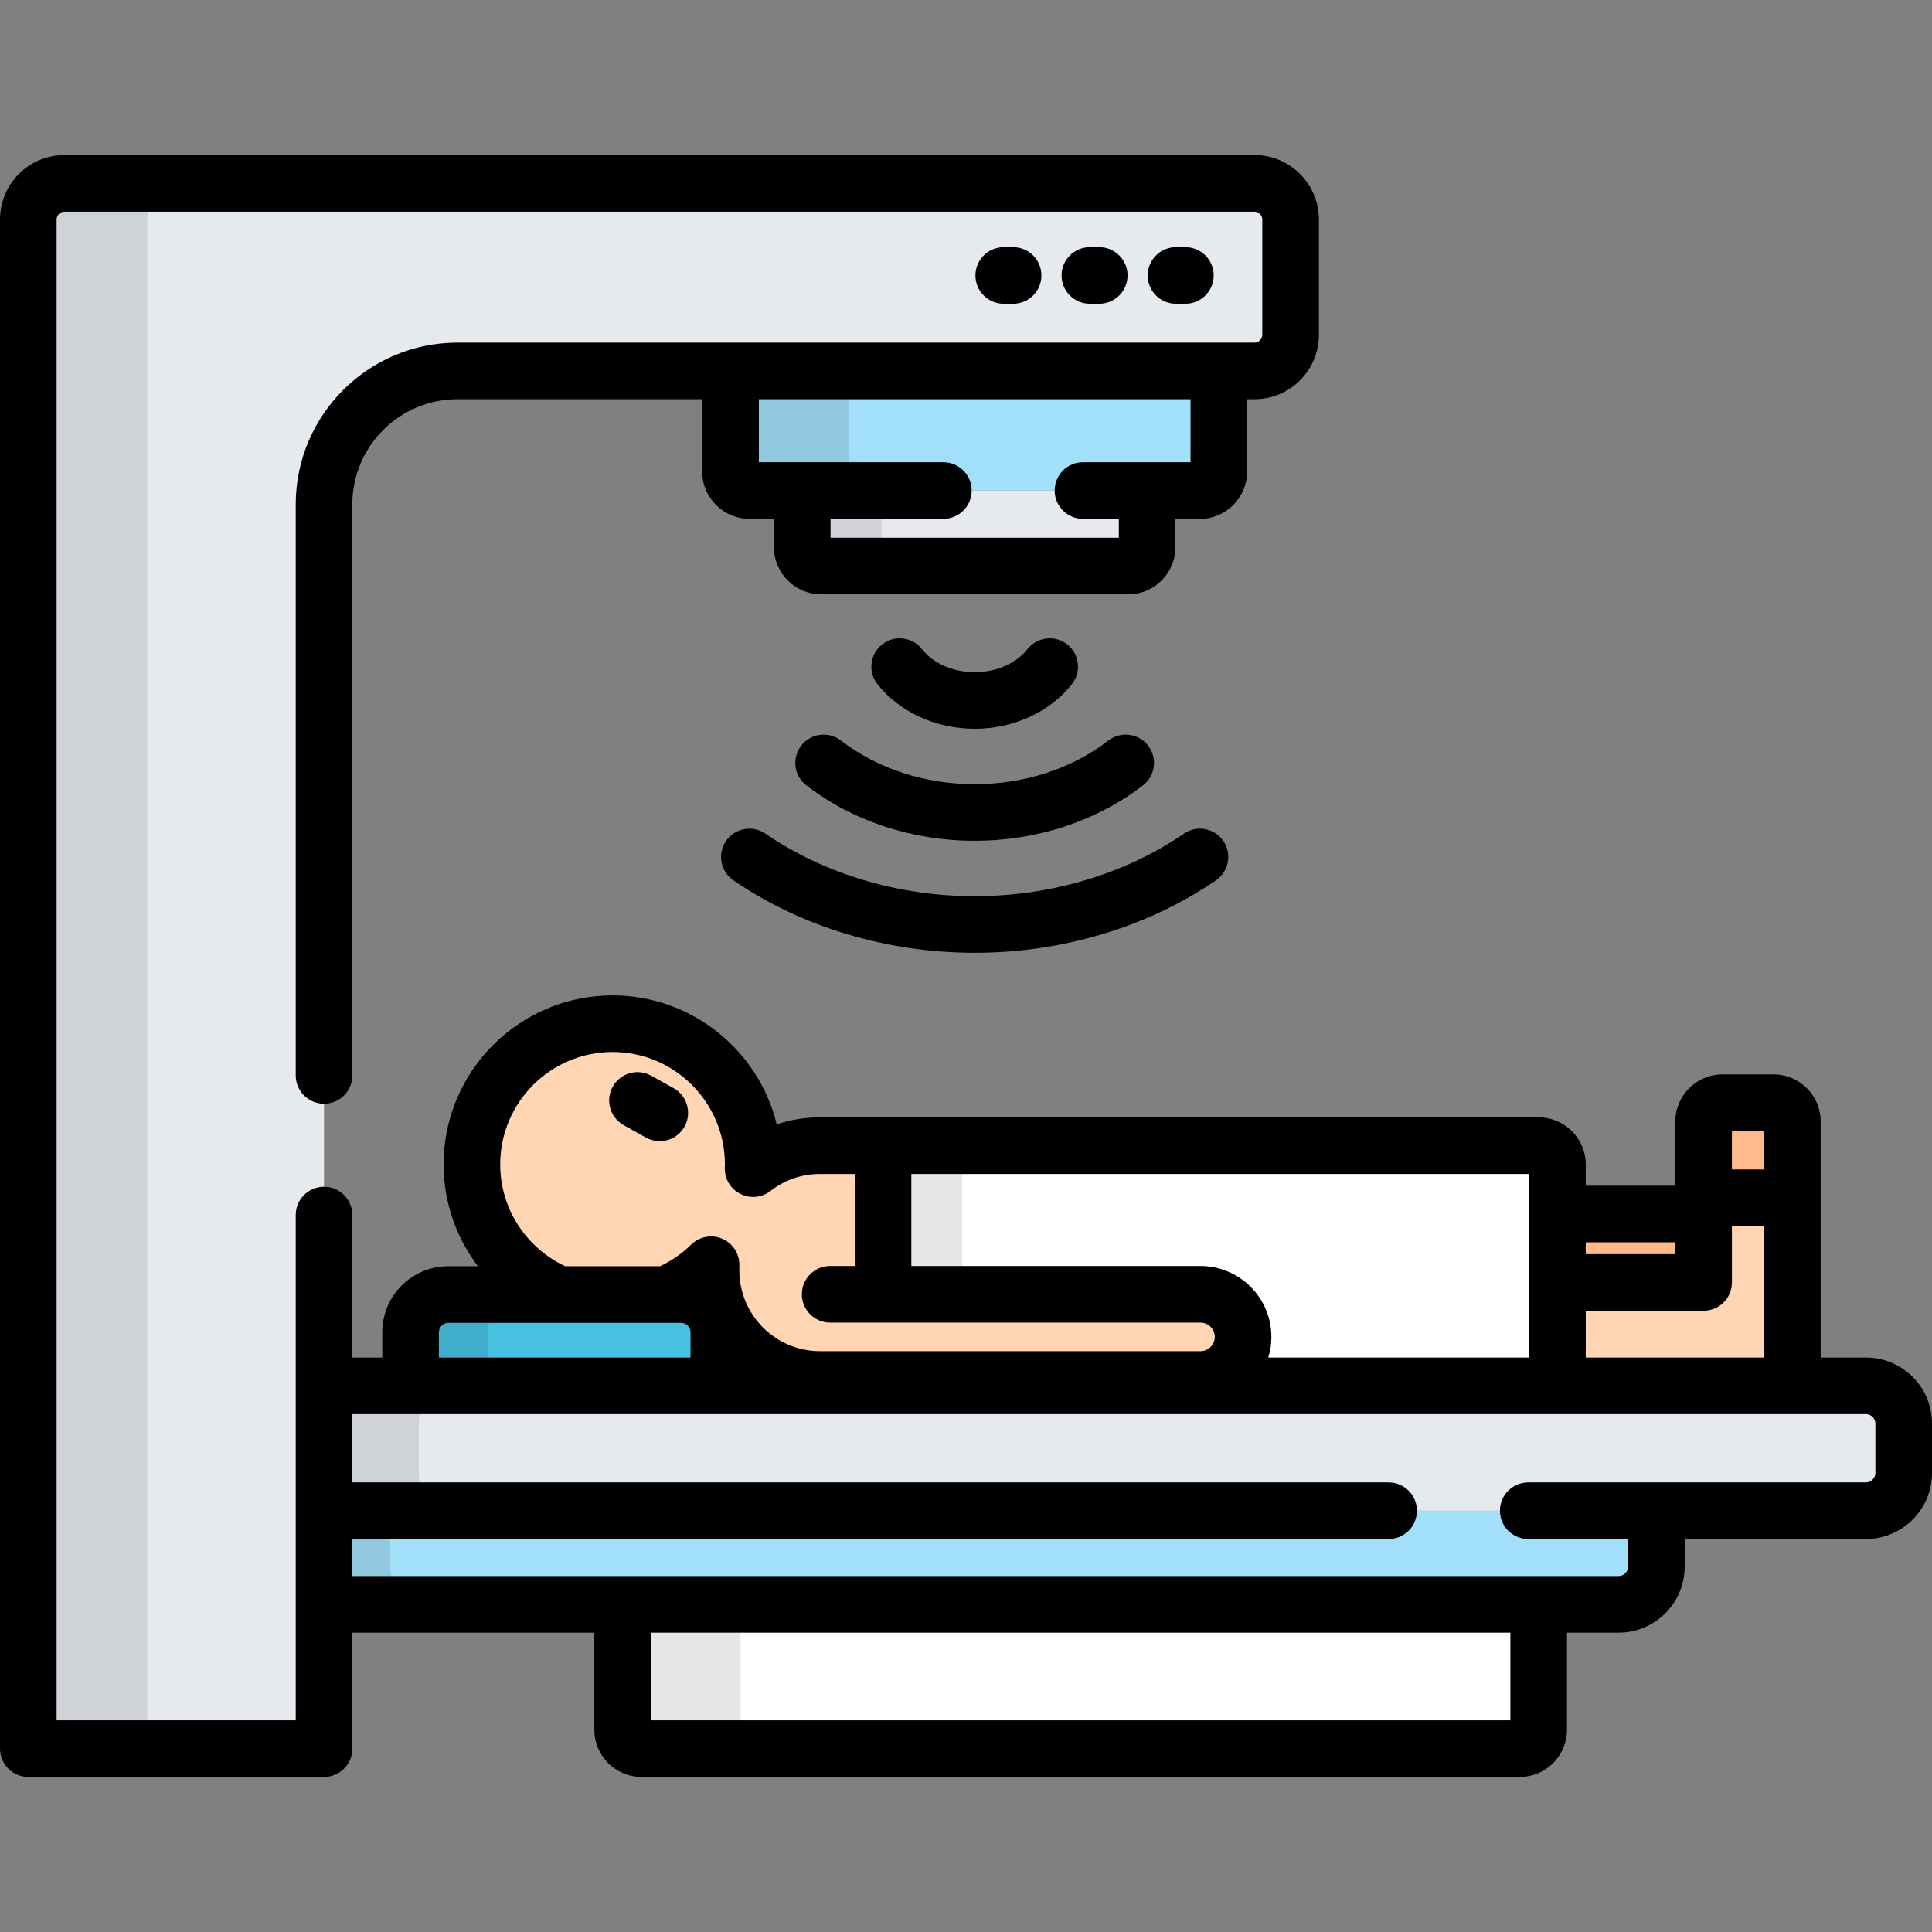
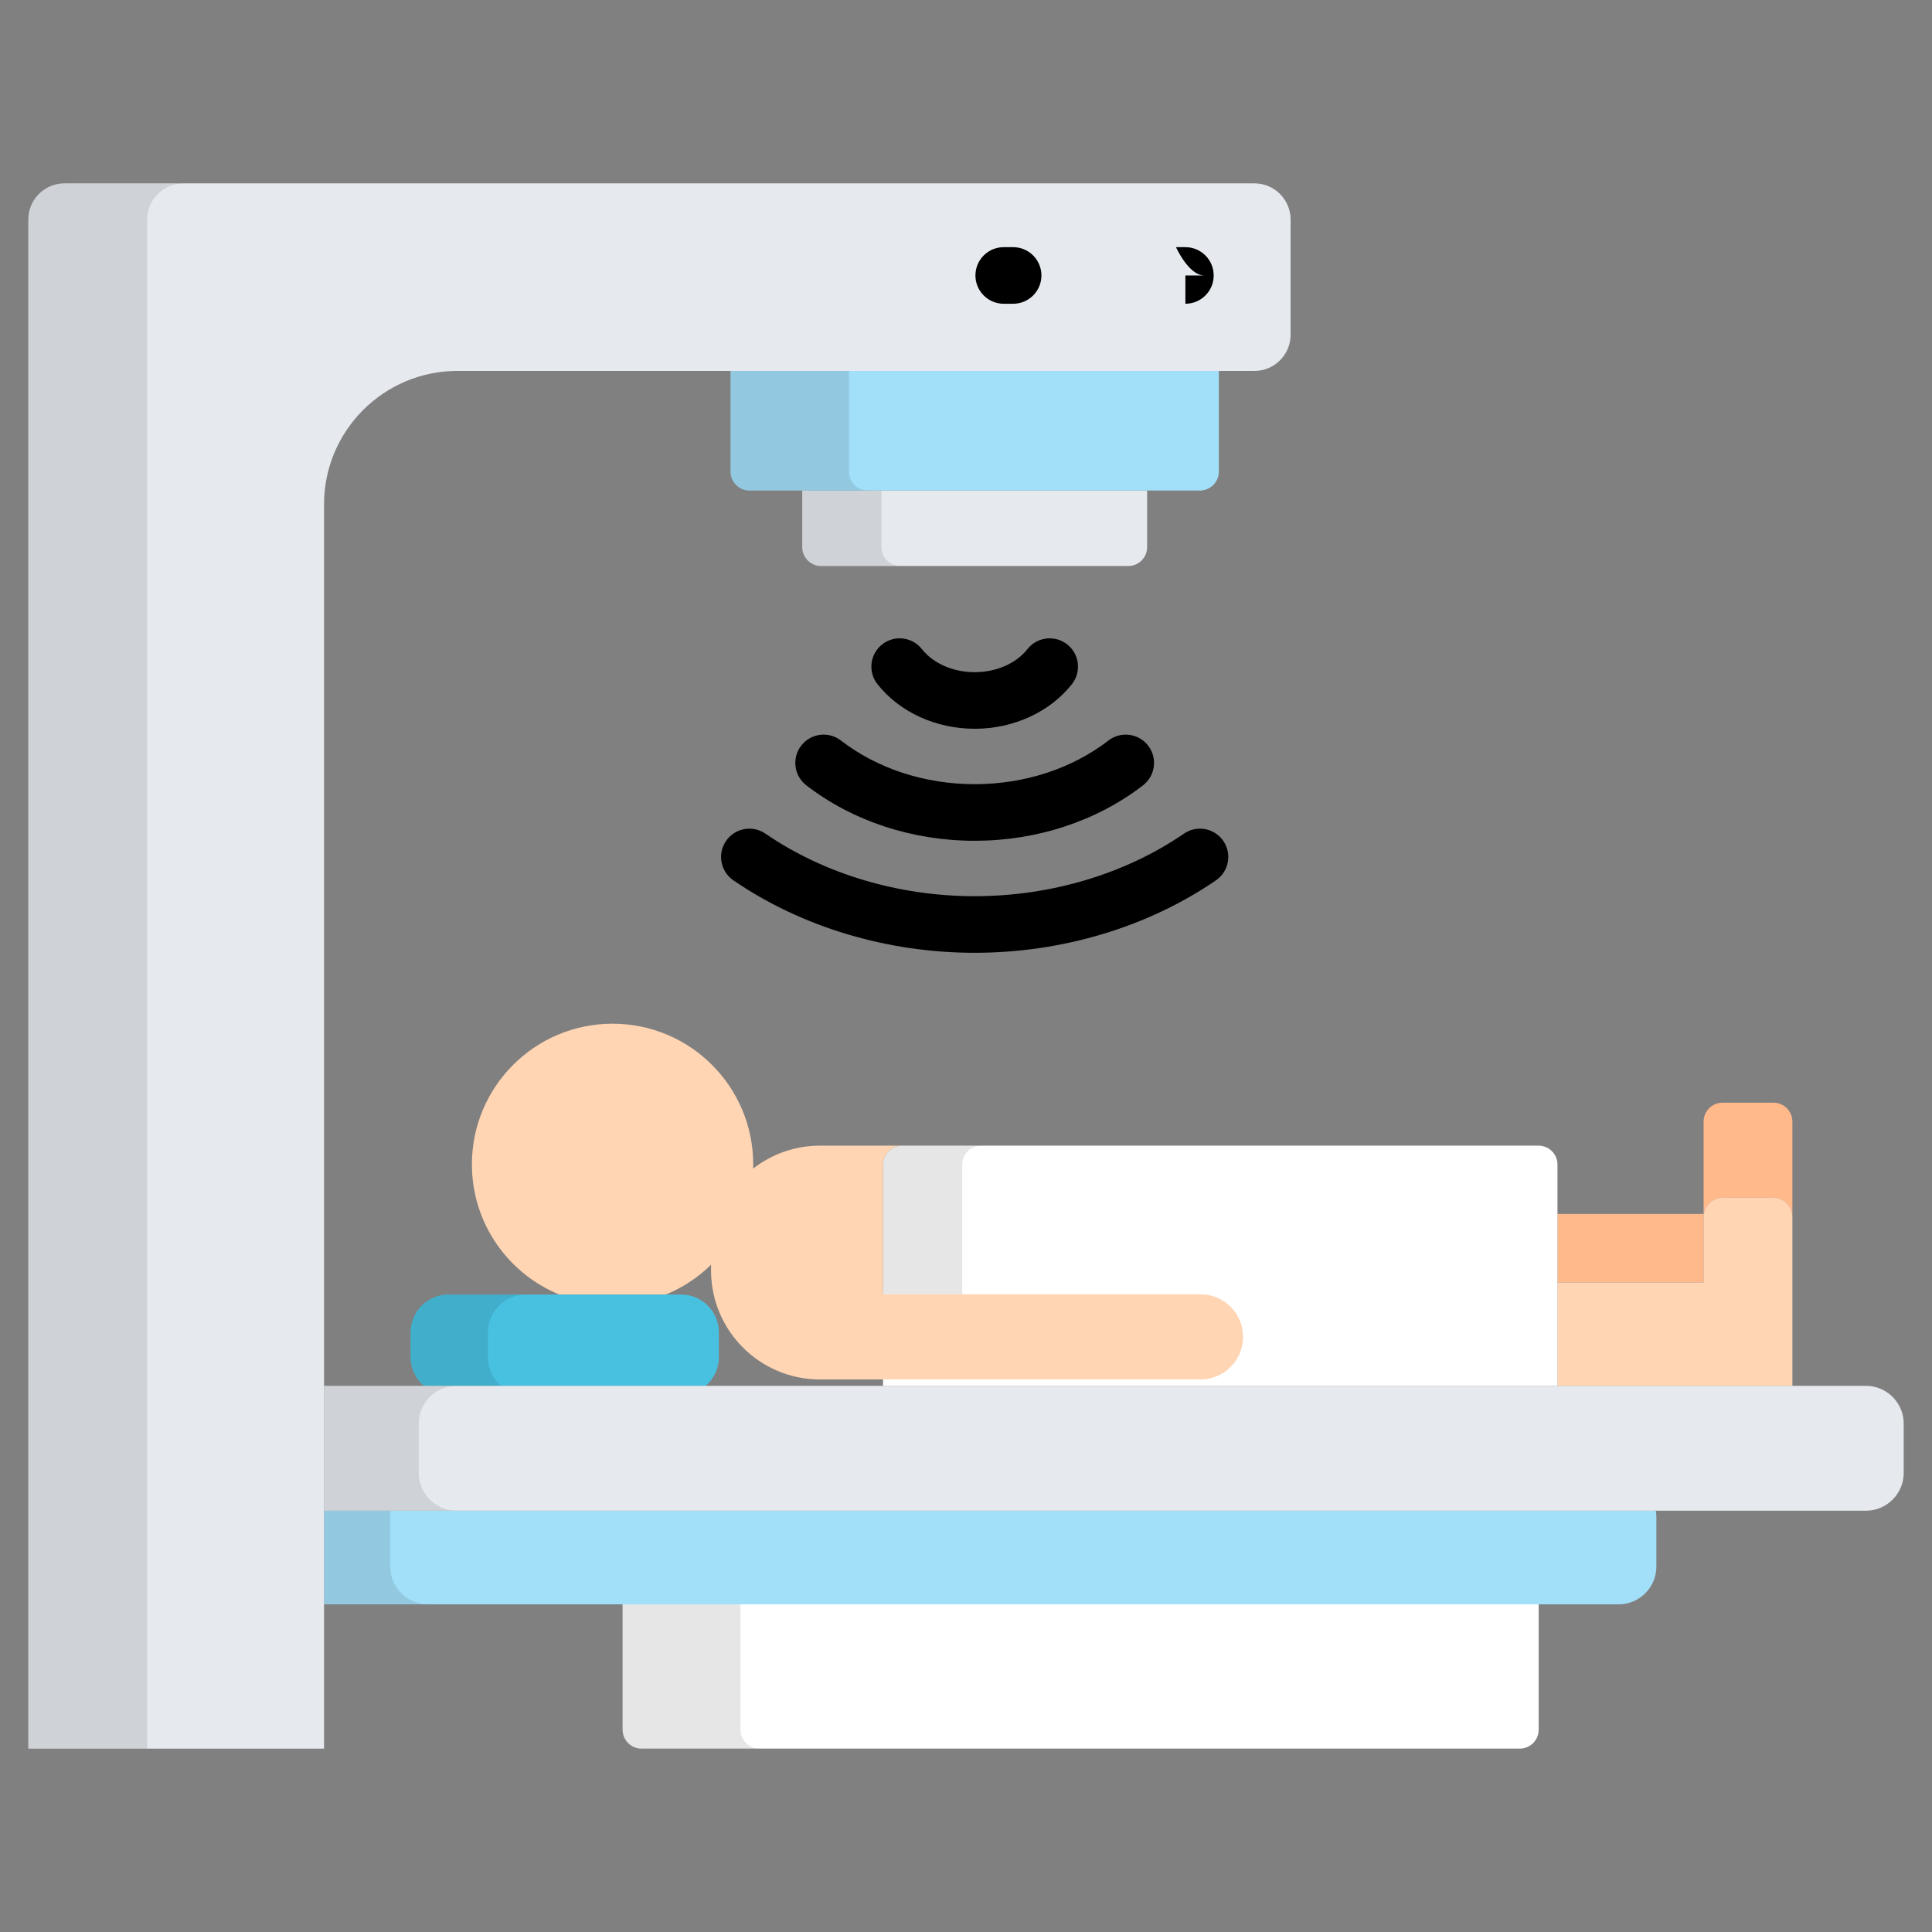
<svg xmlns="http://www.w3.org/2000/svg" version="1.1" id="Capa_1" x="0px" y="0px" viewBox="0 0 512 512" style="enable-background:new 0 0 512 512;" xml:space="preserve">
  <rect x="0" y="0" width="512" height="512" fill="#808080" stroke="none" />
  <path style="fill:#FFB98A;" d="M470,292.225h-13.526c-2.75,0-5,2.25-5,5v24.492h-38.728v18.143h38.728v-17.444c0-2.75,2.25-5,5-5  H470c2.75,0,5,2.25,5,5v-25.191C475,294.475,472.75,292.225,470,292.225z" />
  <path style="fill:#FFD5B3;" d="M470,317.416h-13.526c-2.75,0-5,2.25-5,5v17.444h-38.728v27.399H475v-44.843  C475,319.666,472.75,317.416,470,317.416z" />
  <path style="fill:#E6E9ED;" d="M212.6,130v15c0,2.75,2.25,5,5,5H299c2.75,0,5-2.25,5-5v-15H212.6z" />
  <path style="opacity:0.1;enable-background:new    ;" d="M233.6,145v-15h-21v15c0,2.75,2.25,5,5,5h21  C235.85,150,233.6,147.75,233.6,145z" />
  <path style="fill:#FFFFFF;" d="M165,425.171v33.23c0,2.75,2.25,5,5,5h232.765c2.75,0,5-2.25,5-5v-33.23H165z" />
  <path style="opacity:0.1;enable-background:new    ;" d="M196.235,458.402v-33.23H165v33.23c0,2.75,2.25,5,5,5h31.235  C198.485,463.402,196.235,461.152,196.235,458.402z" />
  <path style="fill:#A2DFF9;" d="M85.873,400.352v24.819h343.085c5.5,0,10-4.5,10-10v-13.093c0-0.589-0.061-1.164-0.161-1.727  L85.873,400.352L85.873,400.352z" />
  <path style="opacity:0.1;enable-background:new    ;" d="M103.416,415.171v-13.093c0-0.589,0.062-1.164,0.16-1.727H85.873v24.819  h27.543C107.916,425.171,103.416,420.671,103.416,415.171z" />
  <path style="fill:#FFFFFF;" d="M412.746,367.259v-58.647c0-2.75-2.25-5-5-5H239.018c-2.75,0-5,2.25-5,5v58.647H412.746z" />
  <g style="opacity:0.1;">
    <path d="M234.018,308.612v34.39H255v-34.39c0-2.75,2.25-5,5-5h-20.982C236.268,303.612,234.018,305.862,234.018,308.612z" />
  </g>
  <path style="fill:#FFD5B3;" d="M318.146,343.002h-84.128v-34.39c0-2.75,2.25-5,5-5h-21.714c-6.683,0-12.83,2.277-17.723,6.088  c0.012-0.378,0.028-0.753,0.028-1.133c0-20.586-16.689-37.275-37.274-37.275c-20.587,0-37.275,16.688-37.275,37.275  c0,15.582,9.564,28.924,23.14,34.493h28.27c4.495-1.846,8.552-4.541,11.966-7.891v1.535c0,15.943,12.924,28.868,28.868,28.868  h100.842c6.232,0,11.284-5.052,11.284-11.285C329.43,348.055,324.377,343.002,318.146,343.002z" />
  <path style="fill:#48C1E1;" d="M112.295,367.259h74.721c2.13-1.837,3.488-4.547,3.488-7.563v-6.635c0-5.5-4.5-10-10-10h-61.697  c-5.5,0-10,4.5-10,10v6.635C108.807,362.712,110.165,365.422,112.295,367.259z" />
  <path style="opacity:0.1;enable-background:new    ;" d="M112.295,367.259h20.496c-2.13-1.837-3.488-4.547-3.488-7.563v-6.635  c0-5.5,4.5-10,10-10h-20.496c-5.5,0-10,4.5-10,10v6.635C108.807,362.712,110.165,365.422,112.295,367.259z" />
  <path style="fill:#E6E9ED;" d="M494.5,367.259H85.873v33.093H494.5c5.5,0,10-4.5,10-10v-13.093  C504.5,371.759,500,367.259,494.5,367.259z" />
  <path style="opacity:0.1;enable-background:new    ;" d="M120.971,367.259H85.873v33.093h35.098c-5.5,0-10-4.5-10-10v-13.093  C110.971,371.759,115.471,367.259,120.971,367.259z" />
  <path style="fill:#A2DFF9;" d="M193.6,98.298V125c0,2.75,2.25,5,5,5H318c2.75,0,5-2.25,5-5V98.298H193.6z" />
  <path style="opacity:0.1;enable-background:new    ;" d="M225,125V98.298h-31.4V125c0,2.75,2.25,5,5,5H230  C227.25,130,225,127.75,225,125z" />
  <path style="fill:#E6E9ED;" d="M85.873,463.402v-329.74c0-19.531,15.833-35.364,35.363-35.364h211.226  c5.257,0,9.558-4.301,9.558-9.558V58.156c0-5.257-4.301-9.558-9.558-9.558H17.058c-5.257,0-9.558,4.301-9.558,9.558v405.246H85.873z  " />
  <g style="opacity:0.1;">
    <path d="M48.558,48.598h-31.5c-5.257,0-9.558,4.301-9.558,9.558v405.246H39V58.156C39,52.899,43.301,48.598,48.558,48.598z" />
  </g>
-   <path d="M494.5,359.759h-12v-62.535c0-6.893-5.607-12.5-12.5-12.5h-13.526c-6.893,0-12.5,5.607-12.5,12.5v16.992h-23.728v-5.604  c0-6.893-5.607-12.5-12.5-12.5h-78.668h-90.061h-21.714c-3.958,0-7.811,0.623-11.467,1.837  c-4.779-19.581-22.471-34.156-43.502-34.156c-24.69,0-44.775,20.086-44.775,44.775c0,10.133,3.395,19.482,9.092,26.993h-7.845  c-9.649,0-17.5,7.851-17.5,17.5v6.635c0,0.021,0.002,0.042,0.002,0.063h-7.936V322c0-4.142-3.357-7.5-7.5-7.5s-7.5,3.358-7.5,7.5  v133.902H15V58.156c0-1.115,0.942-2.058,2.058-2.058h315.404c1.115,0,2.058,0.942,2.058,2.058V88.74  c0,1.115-0.942,2.058-2.058,2.058H121.236c-23.635,0-42.863,19.228-42.863,42.864V285c0,4.142,3.357,7.5,7.5,7.5s7.5-3.358,7.5-7.5  V133.662c0-15.364,12.499-27.864,27.863-27.864H186.1V125c0,6.893,5.607,12.5,12.5,12.5h6.5v7.5c0,6.893,5.607,12.5,12.5,12.5H299  c6.893,0,12.5-5.607,12.5-12.5v-7.5h6.5c6.893,0,12.5-5.607,12.5-12.5v-19.202h1.962c9.405,0,17.058-7.652,17.058-17.058V58.156  c0-9.406-7.652-17.058-17.058-17.058H17.058C7.652,41.098,0,48.75,0,58.156v405.246c0,4.142,3.357,7.5,7.5,7.5h78.373  c4.143,0,7.5-3.358,7.5-7.5v-30.73H157.5v25.73c0,6.892,5.607,12.5,12.5,12.5h232.765c6.893,0,12.5-5.608,12.5-12.5v-25.73h13.693  c9.649,0,17.5-7.851,17.5-17.5v-7.319H494.5c9.649,0,17.5-7.851,17.5-17.5V377.26C512,367.61,504.149,359.759,494.5,359.759z   M315.5,122.5H287c-4.143,0-7.5,3.358-7.5,7.5s3.357,7.5,7.5,7.5h9.5v5h-76.4v-5H250c4.143,0,7.5-3.358,7.5-7.5s-3.357-7.5-7.5-7.5  h-48.9v-16.702h114.4V122.5z M467.5,299.725v10.191h-8.526v-10.191H467.5z M420.246,347.36h31.228c4.143,0,7.5-3.358,7.5-7.5  v-14.944h8.526v34.843h-47.254V347.36z M443.974,329.217v3.143h-23.728v-3.143H443.974z M241.518,311.112h163.729v48.647H336.11  c0.531-1.732,0.819-3.568,0.819-5.472c0-10.358-8.427-18.785-18.784-18.785h-76.628v-24.39H241.518z M132.56,308.568  c0-16.418,13.357-29.775,29.775-29.775s29.774,13.357,29.774,29.775c0,0.208-0.009,0.414-0.016,0.62l-0.009,0.28  c-0.091,2.906,1.507,5.603,4.1,6.919c2.592,1.317,5.712,1.017,8.006-0.77c3.783-2.947,8.317-4.505,13.113-4.505h9.214v24.39H220  c-4.143,0-7.5,3.358-7.5,7.5s3.357,7.5,7.5,7.5h98.146c2.087,0,3.784,1.698,3.784,3.785s-1.697,3.785-3.784,3.785H217.304  c-11.782,0-21.368-9.585-21.368-21.368v-1.535c0-3.021-1.812-5.747-4.597-6.915c-0.938-0.394-1.924-0.585-2.901-0.585  c-1.928,0-3.824,0.743-5.255,2.147c-2.448,2.402-5.239,4.331-8.26,5.744h-25.134C139.624,330.817,132.56,320.505,132.56,308.568z   M116.307,359.696v-6.635c0-1.355,1.145-2.5,2.5-2.5h61.697c1.355,0,2.5,1.145,2.5,2.5v6.635c0,0.021-0.006,0.042-0.007,0.063  h-66.684C116.313,359.738,116.307,359.718,116.307,359.696z M400.265,455.902H172.5v-23.23h227.765V455.902z M497,390.352  c0,1.355-1.145,2.5-2.5,2.5H405c-4.143,0-7.5,3.358-7.5,7.5s3.357,7.5,7.5,7.5h26.458v7.319c0,1.355-1.145,2.5-2.5,2.5H93.373  v-9.819h274.626c4.143,0,7.5-3.358,7.5-7.5s-3.357-7.5-7.5-7.5H93.373v-18.093H494.5c1.355,0,2.5,1.145,2.5,2.5V390.352z" />
  <path d="M212.333,197.599c-2.532,3.278-1.927,7.988,1.351,10.52c12.271,9.478,28.113,14.697,44.611,14.697h0.005  c16.501-0.001,32.346-5.22,44.615-14.696c3.278-2.532,3.884-7.242,1.352-10.521c-2.532-3.279-7.244-3.881-10.52-1.352  c-9.658,7.459-22.247,11.567-35.447,11.568c-0.002,0-0.003,0-0.005,0c-13.196,0-25.783-4.108-35.441-11.568  C219.576,193.716,214.865,194.32,212.333,197.599z" />
  <path d="M192.406,222.86c-2.343,3.415-1.475,8.084,1.941,10.427c18.057,12.39,40.768,19.213,63.952,19.213  c23.185,0,45.896-6.823,63.953-19.213c3.416-2.343,4.284-7.012,1.941-10.427c-2.344-3.416-7.012-4.286-10.428-1.941  C298.184,231.611,278.484,237.5,258.3,237.5s-39.882-5.889-55.466-16.581C199.417,218.574,194.75,219.444,192.406,222.86z" />
  <path d="M258.299,193.132c10.279,0,19.909-4.416,25.76-11.814c2.57-3.249,2.02-7.965-1.228-10.535  c-3.25-2.569-7.966-2.02-10.535,1.229c-3.031,3.832-8.264,6.12-13.996,6.12c-5.73,0-10.963-2.288-13.995-6.121  c-2.571-3.249-7.289-3.799-10.535-1.229c-3.249,2.57-3.799,7.287-1.229,10.535C238.393,188.716,248.023,193.132,258.299,193.132z" />
-   <path d="M314.141,80.5c4.143,0,7.5-3.358,7.5-7.5s-3.357-7.5-7.5-7.5h-2.488c-4.143,0-7.5,3.358-7.5,7.5s3.357,7.5,7.5,7.5H314.141z  " />
-   <path d="M291.315,80.5c4.142,0,7.5-3.358,7.5-7.5s-3.358-7.5-7.5-7.5h-2.488c-4.143,0-7.5,3.358-7.5,7.5s3.357,7.5,7.5,7.5H291.315z  " />
+   <path d="M314.141,80.5c4.143,0,7.5-3.358,7.5-7.5s-3.357-7.5-7.5-7.5h-2.488s3.357,7.5,7.5,7.5H314.141z  " />
  <path d="M268.488,80.5c4.143,0,7.5-3.358,7.5-7.5s-3.357-7.5-7.5-7.5H266c-4.143,0-7.5,3.358-7.5,7.5s3.357,7.5,7.5,7.5H268.488z" />
-   <path d="M181.405,298.561c2.012-3.621,0.708-8.187-2.913-10.199l-5.914-3.286c-3.625-2.013-8.188-0.707-10.198,2.914  c-2.012,3.621-0.708,8.187,2.913,10.199l5.914,3.286c1.154,0.641,2.403,0.945,3.636,0.945  C177.479,302.419,180.035,301.027,181.405,298.561z" />
  <g>
</g>
  <g>
</g>
  <g>
</g>
  <g>
</g>
  <g>
</g>
  <g>
</g>
  <g>
</g>
  <g>
</g>
  <g>
</g>
  <g>
</g>
  <g>
</g>
  <g>
</g>
  <g>
</g>
  <g>
</g>
  <g>
</g>
</svg>